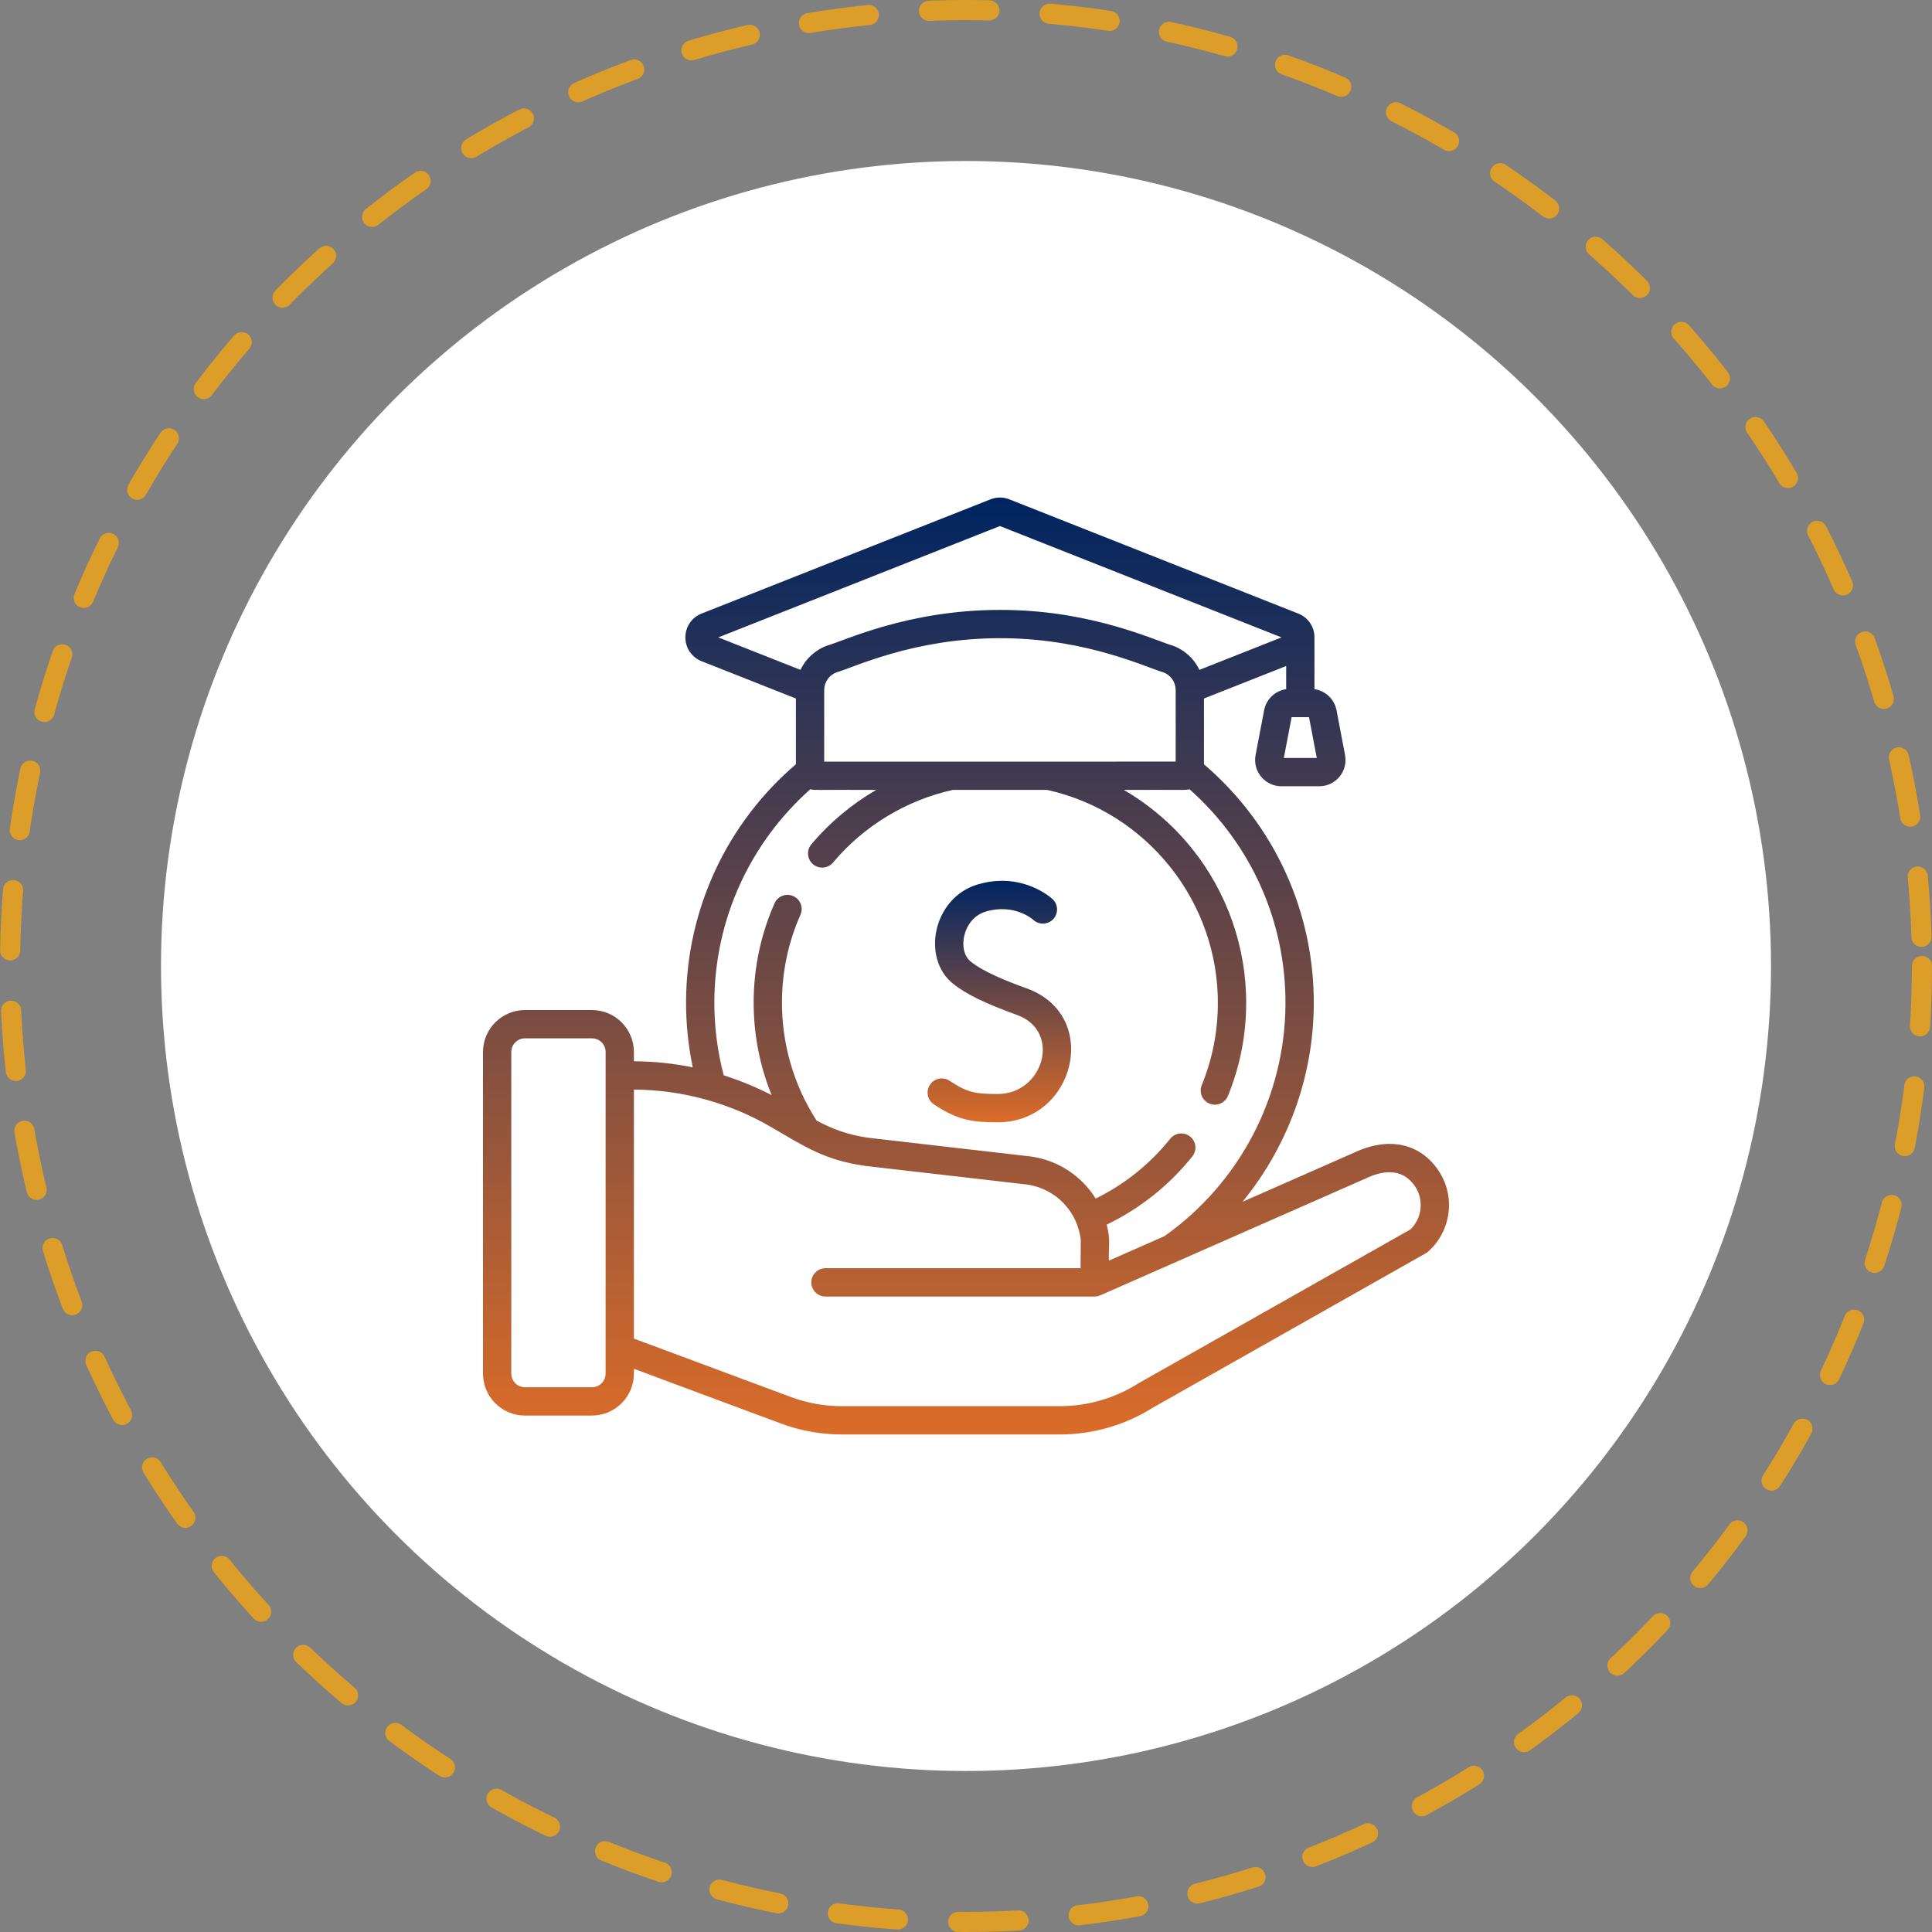
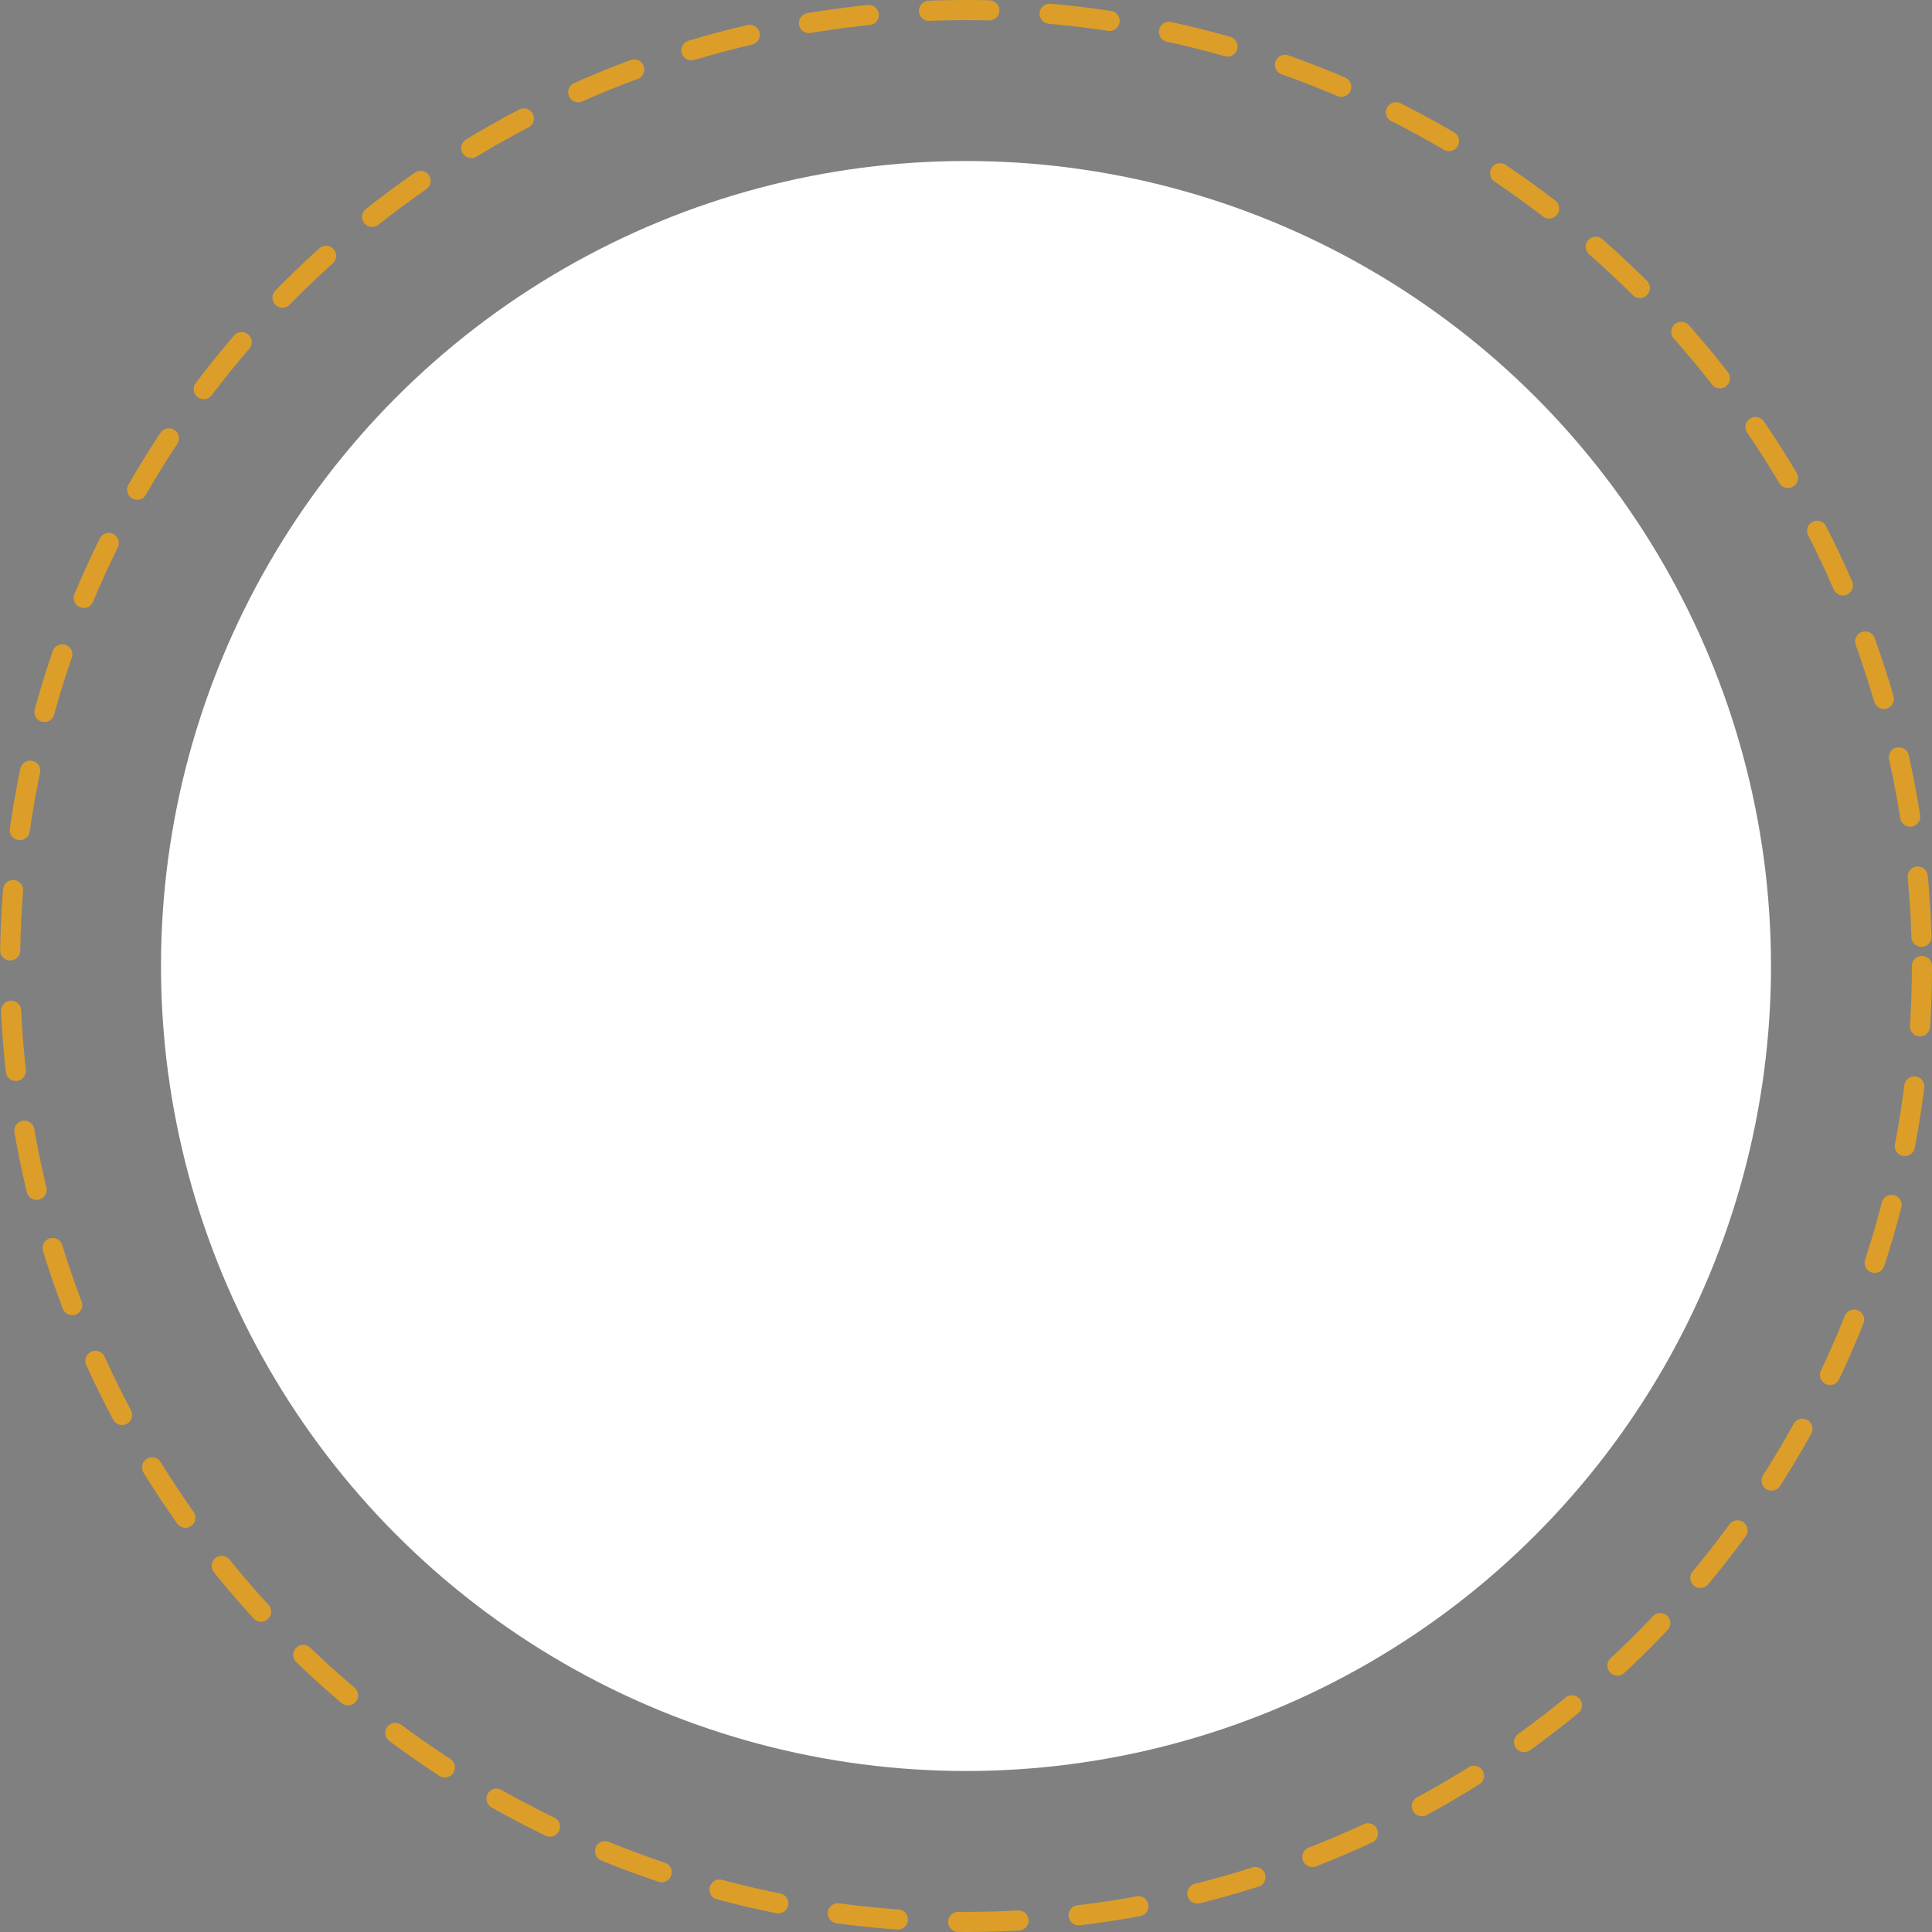
<svg xmlns="http://www.w3.org/2000/svg" width="96" height="96" viewBox="0 0 96 96" fill="none">
  <rect x="0" y="0" width="96" height="96" fill="#808080" stroke="none" />
  <circle cx="48" cy="48" r="47.5" stroke="#DC9E29" stroke-linecap="round" stroke-dasharray="3 3" />
  <circle cx="48" cy="48" r="40" fill="white" />
  <g clip-path="url(#clip0_20_175)">
-     <path d="M46.405 54.876C47.608 55.676 48.327 55.765 49.575 55.766H49.581C53.411 55.766 54.741 50.463 51.017 49.112C50.007 48.746 48.887 48.302 48.238 47.784C47.548 47.234 47.835 45.632 48.988 45.294C50.394 44.883 51.297 45.665 51.345 45.708C51.628 45.969 52.07 45.953 52.334 45.672C52.6 45.388 52.585 44.943 52.302 44.678C52.242 44.621 50.798 43.3 48.593 43.944C46.364 44.596 45.764 47.611 47.361 48.884C48.013 49.403 48.933 49.853 50.537 50.434C52.763 51.242 51.85 54.36 49.581 54.36C49.58 54.36 49.578 54.36 49.577 54.36C48.51 54.359 48.089 54.307 47.184 53.705C46.861 53.49 46.425 53.578 46.209 53.901C45.995 54.224 46.082 54.661 46.405 54.876Z" fill="url(#paint0_linear_20_175)" />
    <path d="M71.468 58.149C70.551 56.8 68.993 56.471 67.3 57.268L61.738 59.717C63.972 56.99 65.252 53.548 65.281 49.951C65.318 45.325 63.334 40.981 59.825 37.978V34.708L63.909 33.093V34.244C63.365 34.323 62.919 34.739 62.814 35.291L62.389 37.517C62.235 38.323 62.854 39.069 63.673 39.069H65.551C66.372 39.069 66.989 38.322 66.835 37.517L66.411 35.291C66.305 34.739 65.859 34.323 65.315 34.244V31.649C65.315 31.626 65.314 31.604 65.312 31.582C65.278 31.094 64.972 30.67 64.511 30.488L50.153 24.812C49.852 24.692 49.519 24.692 49.217 24.812L34.86 30.488C34.372 30.681 34.056 31.146 34.056 31.672C34.056 32.197 34.372 32.662 34.86 32.855L39.548 34.708V37.975C36.112 40.916 34.127 45.169 34.09 49.699C34.081 50.824 34.193 51.942 34.422 53.035C33.463 52.84 32.484 52.739 31.499 52.734V52.273C31.499 51.124 30.564 50.189 29.415 50.189H26.084C24.935 50.189 24 51.124 24 52.273V68.254C24 69.403 24.935 70.338 26.084 70.338H29.415C30.564 70.338 31.499 69.403 31.499 68.254V68.015L38.797 70.731C39.771 71.094 40.792 71.278 41.832 71.278H52.661C54.306 71.278 55.91 70.814 57.302 69.936L70.846 62.275C70.889 62.25 70.929 62.221 70.966 62.188C72.121 61.163 72.337 59.426 71.468 58.149ZM40.954 37.844V34.286C40.955 34.279 40.955 34.271 40.955 34.264C40.964 33.879 41.21 33.535 41.574 33.406C42.446 33.154 45.411 31.716 49.667 31.712C49.798 31.712 49.93 31.713 50.061 31.715C54.088 31.788 56.916 33.147 57.798 33.406C58.163 33.536 58.41 33.88 58.418 34.266C58.418 34.272 58.418 34.279 58.419 34.285V34.285V37.843C54.812 37.844 44.999 37.844 40.954 37.844ZM63.793 37.663L64.18 35.635H65.044L65.431 37.663H63.793ZM49.685 26.139L63.679 31.672L59.598 33.285C59.337 32.736 58.867 32.294 58.271 32.081C57.388 31.824 54.38 30.386 50.087 30.309C49.946 30.307 49.805 30.306 49.666 30.306C45.131 30.31 41.974 31.831 41.102 32.081C40.505 32.294 40.035 32.736 39.775 33.286L35.692 31.672L49.685 26.139ZM35.496 49.711C35.529 45.677 37.26 41.885 40.264 39.217C40.491 39.277 40.361 39.238 43.538 39.25C42.324 39.957 41.228 40.87 40.315 41.955C40.065 42.252 40.104 42.696 40.401 42.946C40.698 43.196 41.142 43.157 41.392 42.86C42.923 41.038 45.036 39.759 47.345 39.25H52.031C56.993 40.345 60.556 44.817 60.515 49.912C60.504 51.3 60.235 52.649 59.714 53.921C59.568 54.281 59.74 54.691 60.099 54.838C60.456 54.984 60.868 54.815 61.016 54.454C61.605 53.015 61.909 51.491 61.922 49.924C61.945 47.089 60.976 44.318 59.193 42.121C58.254 40.963 57.113 39.992 55.841 39.25C59.012 39.238 58.881 39.276 59.107 39.217C62.176 41.942 63.908 45.818 63.874 49.939C63.838 54.504 61.589 58.792 57.856 61.426L55.102 62.639C55.073 61.839 55.197 61.675 54.991 60.852C56.638 60.058 58.099 58.897 59.246 57.462C59.489 57.159 59.44 56.717 59.137 56.474C58.833 56.232 58.391 56.281 58.148 56.584C57.147 57.836 55.875 58.854 54.443 59.556C53.752 58.446 52.594 57.659 51.227 57.466C51.221 57.465 51.215 57.465 51.209 57.464L43.179 56.539C42.1 56.386 41.373 56.105 40.575 55.679C39.433 53.907 38.839 51.857 38.855 49.738C38.867 48.246 39.176 46.805 39.774 45.453C39.931 45.098 39.77 44.683 39.415 44.526C39.059 44.369 38.644 44.529 38.487 44.885C37.812 46.413 37.463 48.042 37.449 49.726C37.436 51.349 37.742 52.936 38.341 54.414C37.575 54.02 36.779 53.692 35.962 53.434C35.644 52.222 35.486 50.972 35.496 49.711ZM30.092 68.254C30.092 68.628 29.789 68.931 29.415 68.931H26.084C25.71 68.931 25.406 68.627 25.406 68.254V52.273C25.406 51.899 25.71 51.595 26.084 51.595H29.415C29.789 51.595 30.093 51.899 30.093 52.273L30.092 68.254ZM70.082 61.091L56.594 68.721C56.584 68.727 56.574 68.733 56.564 68.739C55.395 69.48 54.045 69.871 52.661 69.871H41.832C40.96 69.871 40.104 69.717 39.288 69.413L31.499 66.514V54.14C33.901 54.155 36.263 54.801 38.337 56.014C40 56.987 41.004 57.652 42.991 57.933C42.997 57.934 43.003 57.935 43.009 57.935L51.039 58.86C52.468 59.066 53.547 60.206 53.703 61.613L53.693 63.017H41.017C40.628 63.017 40.313 63.332 40.313 63.721C40.313 64.109 40.628 64.424 41.017 64.424H54.391C54.543 64.424 54.665 64.367 54.674 64.364L67.875 58.552C67.881 58.549 67.887 58.546 67.892 58.544C68.632 58.194 69.651 57.979 70.306 58.94C70.765 59.616 70.667 60.528 70.082 61.091Z" fill="url(#paint1_linear_20_175)" />
  </g>
  <defs>
    <linearGradient id="paint0_linear_20_175" x1="49.658" y1="43.768" x2="49.658" y2="55.766" gradientUnits="userSpaceOnUse">
      <stop stop-color="#002561" />
      <stop offset="1" stop-color="#DB6C29" />
    </linearGradient>
    <linearGradient id="paint1_linear_20_175" x1="48" y1="24.722" x2="48" y2="71.278" gradientUnits="userSpaceOnUse">
      <stop stop-color="#002561" />
      <stop offset="1" stop-color="#DB6C29" />
    </linearGradient>
    <clipPath id="clip0_20_175">
-       <rect width="48" height="48" fill="white" transform="translate(24 24)" />
-     </clipPath>
+       </clipPath>
  </defs>
</svg>